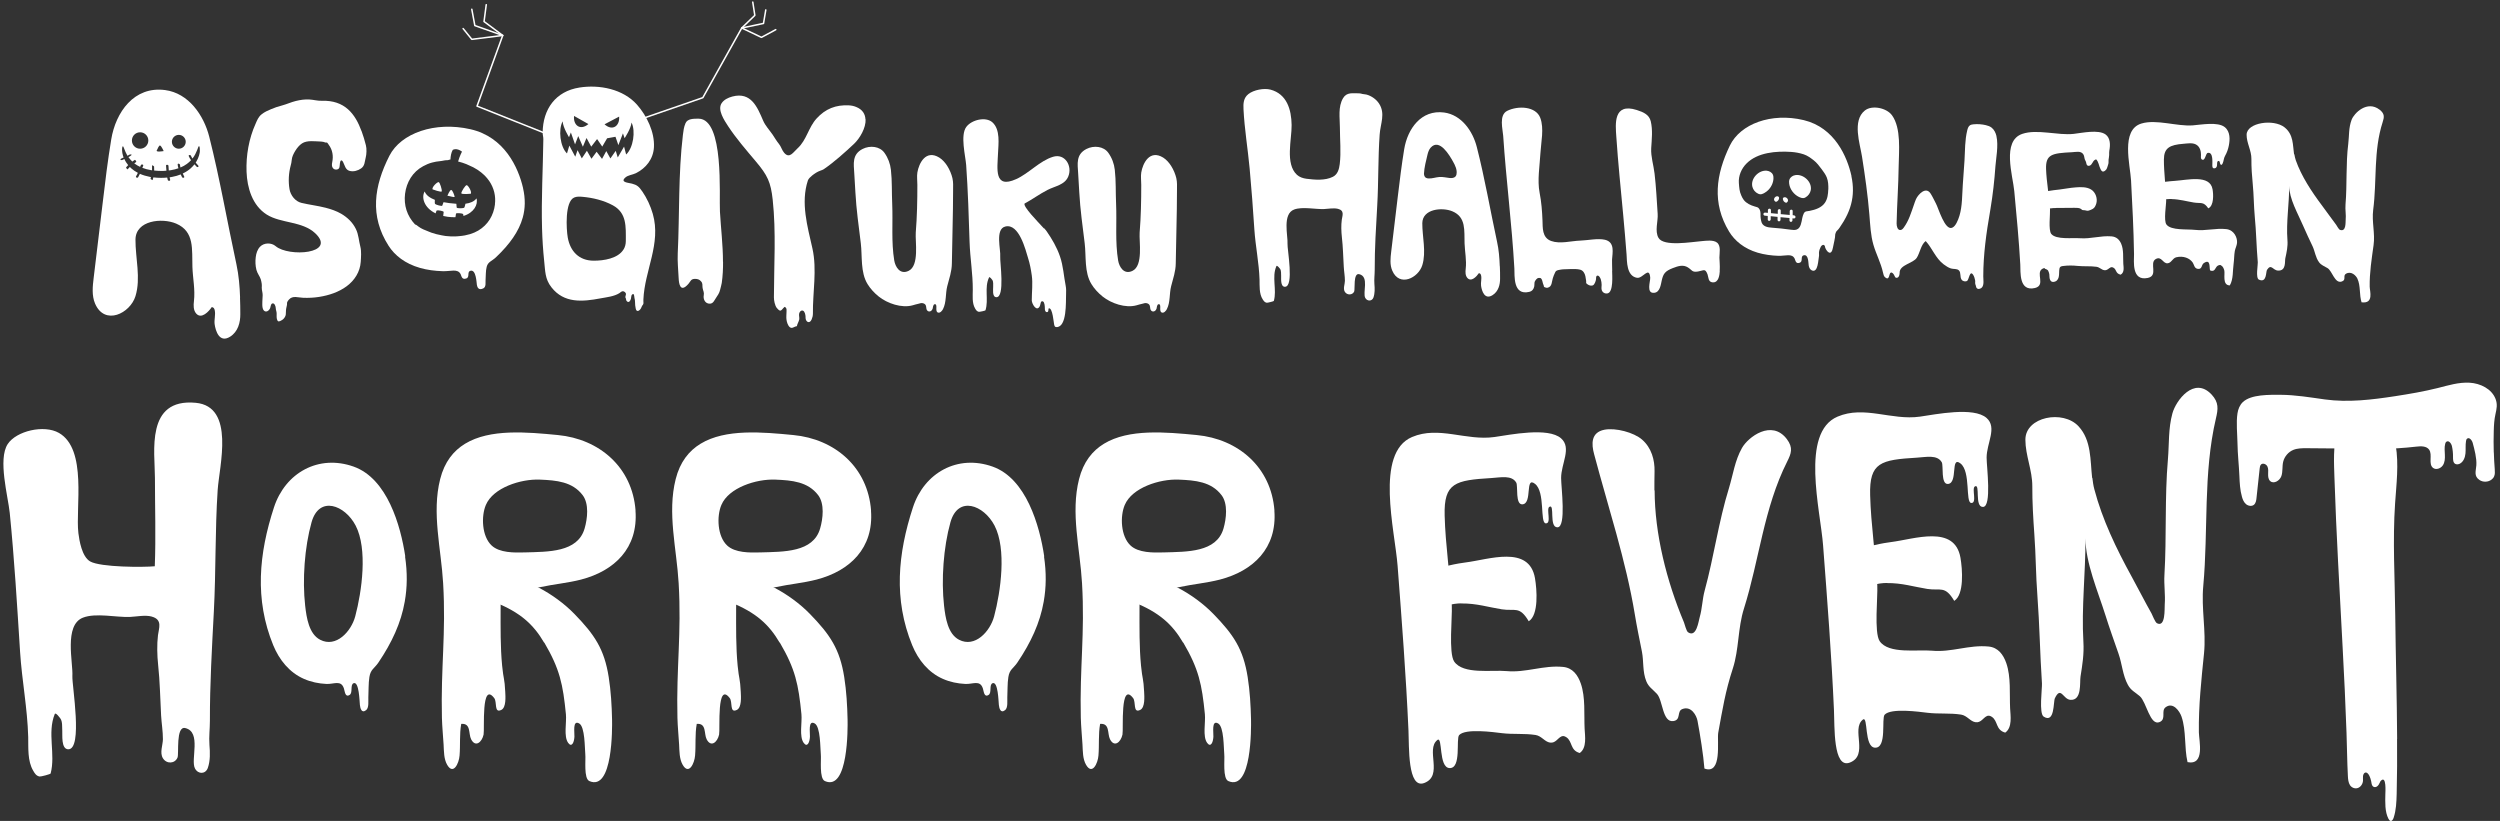
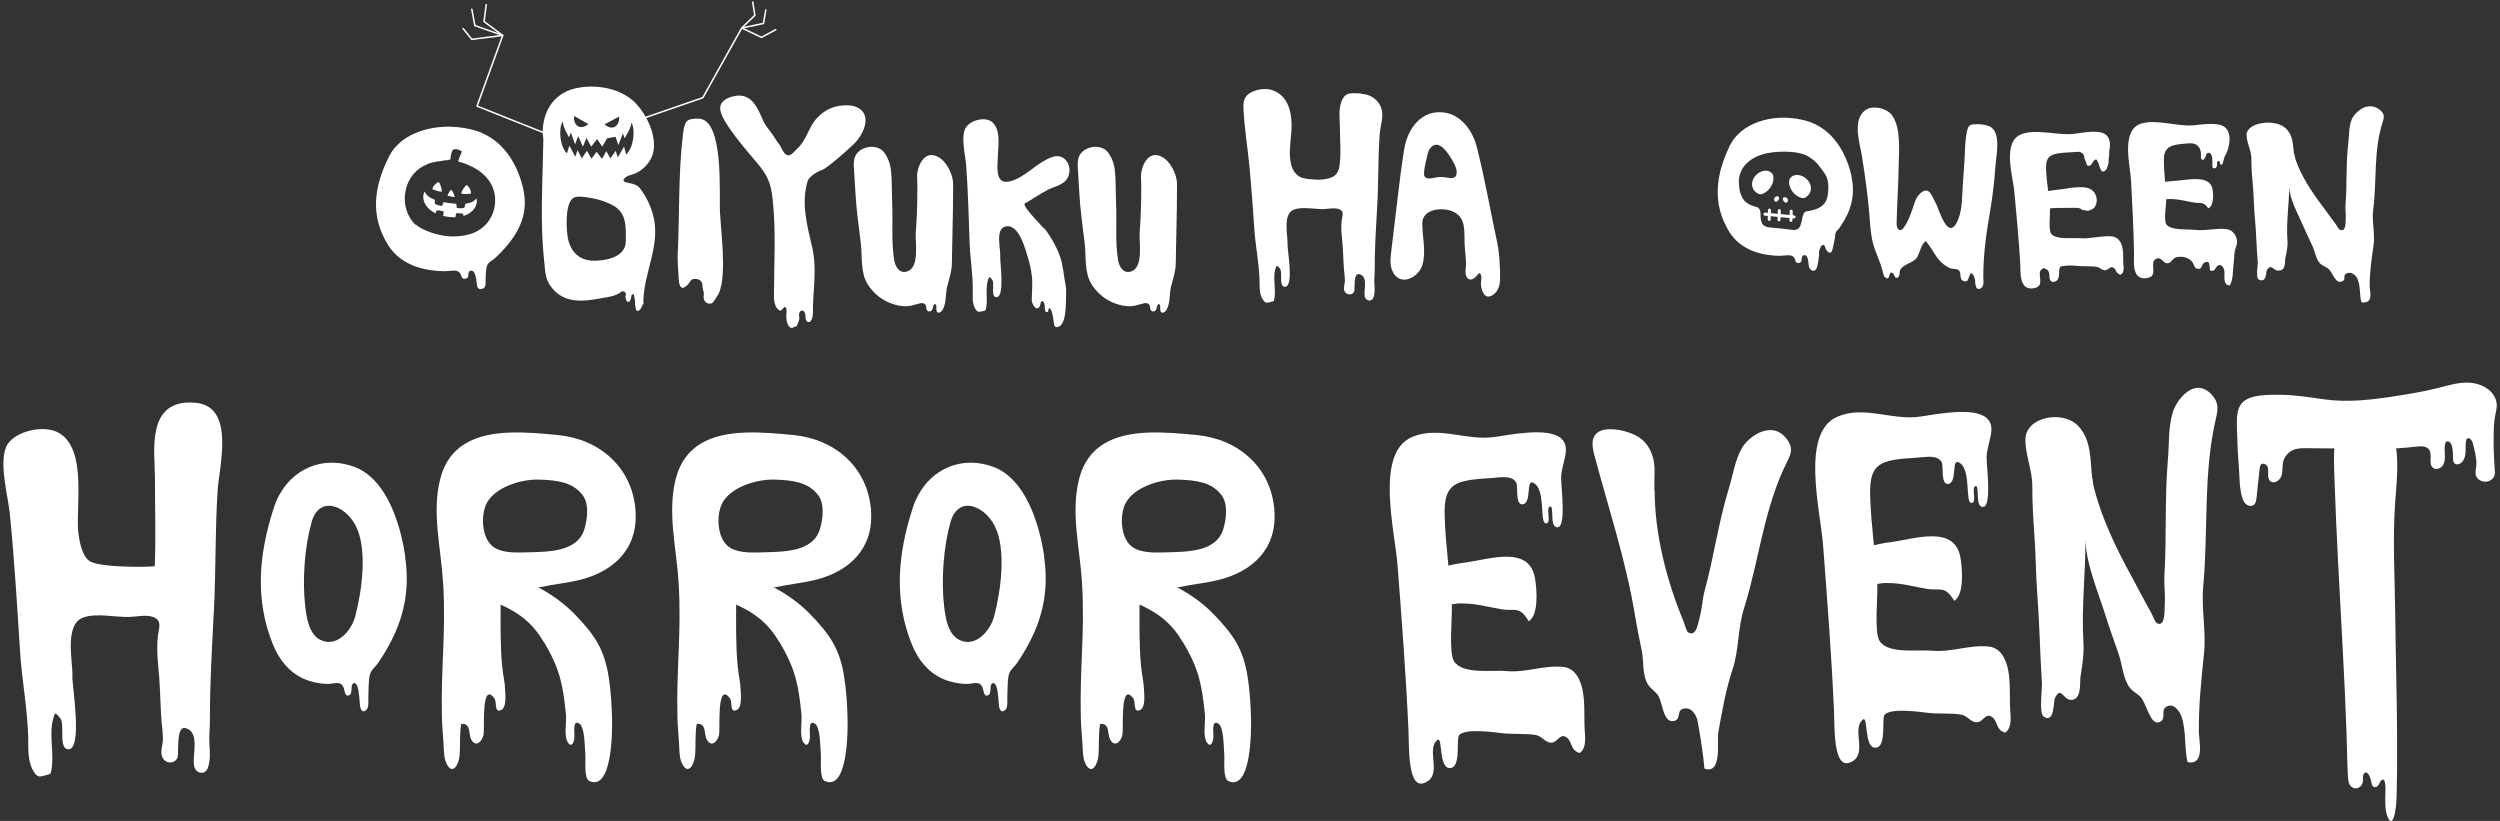
<svg xmlns="http://www.w3.org/2000/svg" width="740" height="243" viewBox="0 0 740 243" fill="none">
  <rect x="0" y="0" width="740" height="243" fill="#333333" stroke="none" />
  <g clip-path="url(#clip0_7_2)">
    <path d="M44.895 182.498C43.004 181.98 40.416 182.52 38.504 182.61C34.431 182.79 28.378 181.327 24.53 182.835C18.881 185.065 21.672 196.143 21.424 200.128C21.267 202.74 24.62 221.902 20.187 221.789C18.026 221.744 18.521 217.399 18.431 216.318C18.341 215.259 18.544 213.706 17.914 212.738C17.914 212.738 16.474 210.666 16.204 211.364C13.931 216.971 16.496 223.208 14.989 228.95C14.921 229.175 12.063 229.918 11.703 229.85C10.691 229.648 10.263 228.882 9.835 228.139C8.103 225.257 8.418 221.294 8.35 218.164C8.125 209.675 6.483 201.389 5.943 192.945C5.065 179.188 4.255 165.498 2.882 151.807C2.387 146.921 -0.673 135.978 2.275 131.452C4.817 127.557 13.031 125.621 17.441 128.142C25.902 132.984 22.302 150.299 23.202 157.797C23.472 159.981 24.237 164.755 26.667 166.173C29.728 167.952 42.622 167.929 45.817 167.614C46.155 158.945 45.862 150.186 45.862 141.495C45.862 133.772 43.004 117.852 57.901 119.226C69.715 120.307 64.877 138.005 64.427 145.097C63.639 157.054 63.932 169.01 63.301 180.967C62.739 191.73 62.109 202.538 62.131 213.323C62.131 215.822 61.816 217.984 61.996 220.506C62.176 222.69 62.266 225.144 61.524 227.283C60.871 229.175 58.688 229.265 57.721 227.486C56.326 224.897 59.746 216.678 54.841 215.507C51.983 214.832 53.018 223.163 52.545 224.244C51.78 226.067 49.327 226.225 48.225 224.446C47.212 222.803 48.202 220.551 48.225 218.817C48.225 216.475 47.82 214.089 47.685 211.747C47.415 206.748 47.347 201.772 46.807 196.796C46.515 194.026 46.425 190.761 46.762 188.014C46.987 186.033 48.225 183.421 44.94 182.52L44.895 182.498Z" fill="white" />
    <path d="M709.552 218.727C709.485 206.523 709.125 194.319 708.99 182.07C708.877 171.104 708.202 159.959 708.945 149.038C709.327 143.319 710.092 137.464 709.125 131.768C708.405 127.602 705.614 125.913 702.014 124.405C689.773 119.293 690.74 133.344 690.988 141.202C691.528 158.022 692.54 174.82 693.418 191.617C693.868 200.016 694.273 208.414 694.566 216.836C694.723 221.136 694.746 225.392 694.971 229.67C695.016 230.638 695.106 231.652 695.601 232.417C696.118 233.183 697.086 233.543 697.918 233.25C698.751 232.958 699.381 232.079 699.449 231.089C699.471 230.638 699.404 230.188 699.449 229.76C699.494 229.332 699.696 228.837 700.056 228.702C700.596 228.499 701.091 229.107 701.361 229.693C701.586 230.166 701.744 230.683 701.856 231.201C701.969 231.764 701.991 232.417 702.396 232.777C702.734 233.07 703.252 233.048 703.612 232.777C703.972 232.507 704.242 232.102 704.422 231.652C704.489 231.472 704.579 231.291 704.692 231.156C706.469 229.265 706.064 234.669 706.064 235.074C706.019 237.438 705.884 240.253 706.987 242.37C707.144 242.662 707.347 242.955 707.64 243C708.067 243.045 708.36 242.505 708.517 242.054C709.26 239.825 709.35 237.393 709.417 235.007C709.552 229.58 709.575 224.176 709.53 218.75L709.552 218.727Z" fill="white" />
    <path d="M738.153 133.907C738.086 131.79 738.086 129.674 738.153 127.557C738.198 125.868 738.288 124.247 738.648 122.626C739.008 121.005 739.301 119.721 738.693 118.1C737.545 115.105 734.193 113.462 730.997 113.281C727.802 113.101 724.674 114.069 721.569 114.858C717.428 115.893 713.198 116.614 708.967 117.267C702.081 118.325 695.061 119.181 688.175 118.235C683.809 117.627 679.444 116.884 675.033 116.862C671.883 116.862 666.302 116.681 663.85 119.046C662.972 119.901 662.477 121.117 662.297 122.333C661.869 125.103 662.252 128.435 662.297 131.25C662.342 134.47 662.725 137.667 662.86 140.887C662.95 142.981 663.04 145.075 663.625 147.079C663.85 147.89 664.187 148.7 664.84 149.241C665.492 149.781 666.505 149.939 667.157 149.421C667.72 148.948 667.855 148.137 667.923 147.417C668.238 144.49 668.553 141.562 668.868 138.635C668.913 138.23 668.98 137.78 669.273 137.487C669.813 136.969 670.803 137.374 671.14 138.05C671.478 138.725 671.388 139.536 671.366 140.279C671.343 141.022 671.41 141.878 671.973 142.395C673.031 143.364 674.808 142.283 675.281 140.932C675.753 139.581 675.483 138.072 675.821 136.676C676.204 135.123 677.351 133.772 678.836 133.164C680.074 132.668 681.447 132.668 682.774 132.668C689.908 132.736 697.018 132.781 704.152 132.848C707.955 132.871 711.51 132.623 715.313 132.195C716.641 132.038 718.216 132.015 719.003 133.074C720.128 134.627 718.666 137.374 720.219 138.523C721.096 139.153 722.424 138.68 723.054 137.78C723.684 136.879 723.729 135.731 723.684 134.627C723.639 133.524 723.504 132.421 723.774 131.385C723.841 131.137 723.931 130.889 724.134 130.754C724.809 130.236 725.597 131.25 725.777 132.083C726.002 133.119 726.114 134.199 726.092 135.28C726.092 136.023 726.092 136.924 726.744 137.307C727.149 137.532 727.667 137.464 728.094 137.262C729.175 136.699 729.67 135.415 729.782 134.199C729.895 132.983 729.737 131.745 729.94 130.552C729.985 130.281 730.052 130.011 730.255 129.854C730.885 129.313 731.695 130.281 731.92 131.092C732.46 133.096 733.135 135.618 733 137.712C732.887 139.378 732.167 140.932 733.968 142.103C735.003 142.778 736.465 142.733 737.455 141.99C737.793 141.742 738.086 141.427 738.243 141.044C738.558 140.391 738.491 139.626 738.446 138.905C738.311 137.239 738.221 135.573 738.175 133.907H738.153Z" fill="white" />
    <path d="M462.182 217.984C462.587 217.804 463.037 217.826 463.622 218.209C465.512 219.447 464.702 222.104 467.605 222.892C469.765 221.361 469.157 217.871 469.045 215.687C468.842 211.386 469.337 206.433 467.92 202.335C467.042 199.813 465.512 197.674 462.654 197.404C456.894 196.841 451.651 199.182 445.935 198.642C441.592 198.237 433.086 199.723 430.431 195.805C428.743 193.283 429.913 182.565 429.733 179.345C429.26 170.496 427.843 161.377 427.618 152.64C427.348 142.868 430.768 142.148 441.524 141.495C444.18 141.337 447.488 140.549 448.815 142.868C449.378 143.859 448.455 149.466 450.66 149.285C453.698 149.015 451.29 140.797 454.373 143.228C457.456 145.66 455.746 154.802 457.546 154.915C459.346 155.027 457.614 150.636 458.604 150.028C460.336 148.97 458.401 156.175 461.034 156.085C463.667 155.995 462.092 144.242 462.092 141.495C462.092 137.194 465.287 132.601 462.092 129.763C458.266 126.363 446.97 128.705 442.357 129.358C433.941 130.551 425.885 125.981 417.964 129.358C406.893 134.064 412.901 157.031 413.689 167.479C414.926 183.713 416.186 199.948 416.907 216.205C417.132 220.956 416.592 233.655 421.587 231.764C427.303 229.58 421.902 221.834 425.458 219.042C427.1 217.759 425.75 227.193 429.058 227.351C432.658 227.508 430.903 218.659 431.916 217.578C433.806 215.552 442.132 216.723 444.585 217.016C447.893 217.421 451.223 217.038 454.531 217.556C456.331 217.849 457.231 219.582 458.806 219.808C460.427 220.055 461.124 218.434 462.159 218.006L462.182 217.984Z" fill="white" />
    <path d="M432.568 178.602C432.276 178.602 431.961 178.602 431.646 178.625C428.788 178.76 424.152 180.786 421.767 178.805C411.438 170.159 429.958 166.961 433.783 166.488C440.692 165.633 452.618 161.242 454.351 171.127C454.936 174.527 455.498 182.047 452.506 183.894C449.76 179.255 448.455 180.967 444.54 180.359C440.444 179.706 437.069 178.58 432.568 178.625V178.602Z" fill="white" />
    <path d="M588.128 211.95C588.533 211.769 588.984 211.792 589.569 212.175C591.459 213.413 590.649 216.07 593.552 216.858C595.712 215.327 595.104 211.837 594.992 209.653C594.789 205.352 595.284 200.399 593.867 196.3C592.989 193.779 591.459 191.64 588.601 191.369C582.84 190.806 577.597 193.148 571.882 192.608C567.539 192.202 559.033 193.689 556.377 189.771C554.69 187.249 555.86 176.531 555.68 173.311C555.207 164.462 553.79 155.343 553.565 146.606C553.294 136.834 556.715 136.113 567.471 135.46C570.126 135.303 573.434 134.515 574.762 136.834C575.324 137.825 574.402 143.431 576.607 143.251C579.645 142.981 577.237 134.762 580.32 137.194C583.403 139.626 581.693 148.768 583.493 148.88C585.293 148.993 583.56 144.602 584.55 143.994C586.283 142.936 584.348 150.141 586.981 150.051C589.614 149.961 588.038 138.207 588.038 135.46C588.038 131.16 591.234 126.566 588.038 123.729C584.213 120.329 572.917 122.671 568.304 123.324C559.888 124.517 551.832 119.946 543.911 123.324C532.84 128.03 538.848 150.997 539.635 161.445C540.873 177.679 542.133 193.914 542.853 210.171C543.078 214.922 542.538 227.621 547.534 225.73C553.249 223.546 547.849 215.8 551.404 213.008C553.047 211.724 551.697 221.159 555.005 221.317C558.605 221.474 556.85 212.625 557.862 211.544C559.753 209.518 568.079 210.689 570.531 210.981C573.839 211.387 577.17 211.004 580.478 211.522C582.278 211.814 583.178 213.548 584.753 213.773C586.373 214.021 587.071 212.4 588.106 211.972L588.128 211.95Z" fill="white" />
    <path d="M558.515 172.568C558.223 172.568 557.908 172.568 557.592 172.59C554.735 172.725 550.099 174.752 547.714 172.77C537.385 164.124 555.905 160.927 559.73 160.454C566.638 159.598 578.565 155.207 580.298 165.092C580.883 168.492 581.445 176.013 578.452 177.859C575.707 173.221 574.402 174.932 570.486 174.324C566.391 173.671 563.016 172.545 558.515 172.59V172.568Z" fill="white" />
    <path d="M619.272 141.472C618.687 136.203 619.092 130.372 615.267 126.206C610.676 121.207 599.515 123.346 599.515 130.146C599.515 134.785 601.585 139.221 601.563 143.904C601.54 148.633 601.833 153.474 602.17 158.225C602.62 164.259 602.598 170.316 603.07 176.328C603.723 184.997 603.835 193.598 604.42 202.312C604.51 203.731 603.475 211.229 604.938 212.13C608.246 214.224 607.751 207.716 608.246 206.681C610.023 202.965 610.654 206.973 612.814 207.153C616.302 207.424 615.559 202.065 615.829 200.286C616.392 196.728 616.909 193.621 616.684 189.951C616.077 179.773 617.359 169.506 617.292 159.328C617.337 166.646 620.96 174.977 623.187 182.047C624.403 185.92 625.775 189.725 627.103 193.553C628.138 196.503 628.318 199.926 629.871 202.74C630.793 204.406 631.941 204.834 633.381 206.073C635.361 207.784 636.396 214.967 639.254 213.728C641.325 212.828 639.569 210.418 641.032 209.338C643.237 207.694 645.172 210.508 645.735 212.13C647.175 216.34 646.5 221.294 647.513 225.595C652.733 226.608 650.911 219.335 650.866 216.768C650.753 208.955 651.608 201.141 652.396 193.351C653.048 186.731 651.541 180.201 652.171 173.401C653.678 156.986 652.103 140.166 655.906 123.887C656.559 121.117 656.851 119.136 654.601 116.749C649.47 111.322 644.092 118.505 643.035 122.356C641.797 126.836 642.09 131.407 641.707 135.933C640.717 147.282 641.347 158.81 640.672 170.181C640.492 173.108 640.987 176.013 640.762 178.94C640.672 180.201 641.032 185.785 638.467 184.479C637.904 184.186 637.162 182.16 636.846 181.574C634.844 178.039 632.999 174.369 630.996 170.721C626.428 162.413 622.287 153.811 619.925 144.827C619.632 143.746 619.475 142.598 619.34 141.45L619.272 141.472Z" fill="white" />
    <path d="M489.702 145.165C489.702 143.296 489.702 141.405 489.747 139.513C489.815 136.181 488.87 132.578 486.057 130.124C483.604 127.985 478.226 126.566 474.918 127.197C470.868 127.985 471.048 131.452 471.858 134.424C476.021 150.119 481.286 165.948 483.897 181.8C484.504 185.492 485.269 189.185 486.012 192.9C486.574 195.76 486.147 198.845 487.317 201.682C487.992 203.348 489.14 203.979 490.445 205.375C492.245 207.311 492.043 213.931 495.328 213.436C497.691 213.075 496.251 210.531 497.983 209.878C500.616 208.865 502.169 211.792 502.461 213.345C503.226 217.398 504.194 223.433 504.509 227.486C509.865 229.467 508.177 219.177 508.604 216.858C509.887 209.855 510.675 204.744 512.902 197.922C514.793 192.135 514.343 185.988 516.233 180.066C520.756 165.7 522.083 150.366 529.014 136.609C530.184 134.267 530.859 132.556 528.902 129.966C524.424 124.067 517.448 129.358 515.625 132.601C513.51 136.338 512.992 140.481 511.777 144.467C508.694 154.397 507.322 164.822 504.576 174.842C503.879 177.409 503.856 180.133 503.114 182.678C502.776 183.781 502.191 188.847 499.671 187.159C499.131 186.798 498.703 184.817 498.456 184.231C493.303 171.982 489.792 157.999 489.77 145.165H489.702Z" fill="white" />
    <path d="M119.963 164.732C118.59 155.5 114.607 141.652 104.684 138.117C94.31 134.425 84.454 139.919 81.101 150.164C76.623 163.876 75.318 177.409 80.876 190.986C82.654 195.31 85.647 199.07 89.99 200.961C92.082 201.884 94.332 202.335 96.605 202.447C98.856 202.56 100.948 201.164 101.803 203.798C102.073 204.609 102.141 206.523 103.469 205.712C104.526 205.082 103.559 202.65 104.684 202.222C106.304 201.637 106.416 207.649 106.529 208.662C106.641 209.653 107.024 211.274 108.374 210.193C109.274 209.495 108.982 207.424 109.027 206.433C109.139 204.429 109.027 202.38 109.342 200.398C109.702 198.102 110.827 197.877 112.02 196.098C116.002 190.198 118.703 184.389 119.805 178.084C120.548 173.896 120.616 169.506 119.895 164.709L119.963 164.732ZM105.156 182.408C103.964 186.933 99.463 191.82 94.76 189.365C91.452 187.654 90.732 182.858 90.327 179.278C89.472 171.645 90.147 161.985 92.217 154.599C94.468 146.584 102.096 149.488 105.269 155.568C108.869 162.503 107.114 175.045 105.156 182.408Z" fill="white" />
    <path d="M161.098 190.176C165.733 198.079 166.633 202.583 167.511 211.409C167.758 213.818 166.791 217.984 168.186 219.898C169.221 221.316 169.941 219.808 170.031 218.074C170.099 216.813 169.424 213.03 171.426 214.134C173.182 215.079 173.069 221.474 173.249 223.253C173.429 224.897 172.731 230.458 174.464 231.201C181.44 234.263 181.215 215.327 181.17 213.008C181.08 208.797 180.832 204.586 180.18 200.421C178.875 192.135 175.994 187.857 170.031 181.732C167.106 178.715 163.28 175.923 159.545 173.986C154.864 171.577 149.059 169.055 143.816 168.2C141.363 167.794 136.142 166.601 134.5 169.325C133.262 171.397 134.005 175.698 136.547 176.238C139.428 176.868 143.861 177.184 146.629 178.31C153.964 181.282 157.88 184.772 161.075 190.243L161.098 190.176Z" fill="white" />
    <path d="M188.123 151.109C187.156 138.252 177.367 129.944 165.126 128.773C156.035 127.895 145.031 126.859 137.672 131.34C134.23 133.434 131.574 136.721 130.292 141.81C127.749 151.875 130.584 162.435 131.169 172.635C132.047 187.541 130.449 197.539 130.809 212.445C130.877 215.102 131.147 217.736 131.304 220.393C131.417 222.375 131.349 224.626 132.362 226.383C134.185 229.535 135.85 225.955 136.03 223.658C136.3 220.483 135.962 217.376 136.525 214.269C139.473 214.021 138.618 217.173 139.45 218.817C140.71 221.294 142.623 219.763 143.141 217.444C143.478 215.845 142.376 201.547 146.291 206.636C147.191 207.806 146.178 211.229 148.406 210.126C149.869 209.405 149.621 206.163 149.554 204.812C149.351 200.624 149.036 201.209 148.631 197.044C148.091 191.437 148.181 185.673 148.181 180.066C148.181 177.454 148.024 176.306 150.476 175.247C151.917 174.639 153.267 174.369 154.819 174.324C156.687 174.279 158.037 174.189 160.063 173.761C164.023 172.906 168.051 172.568 171.989 171.555C181.867 168.988 188.956 162.233 188.101 151.109H188.123ZM173.046 156.423C170.999 163.539 162.268 163.314 155.292 163.516C152.164 163.606 147.889 163.651 145.548 161.49C142.601 158.765 142.398 152.798 143.816 149.466C145.976 144.354 154.144 141.72 159.815 141.968C164.698 142.17 169.424 142.576 172.461 146.561C174.419 149.128 173.879 153.541 173.046 156.423Z" fill="white" />
    <path d="M309.097 164.732C307.724 155.5 303.741 141.652 293.818 138.117C283.444 134.425 273.588 139.919 270.235 150.164C265.757 163.876 264.452 177.409 270.01 190.986C271.788 195.31 274.781 199.07 279.124 200.961C281.216 201.884 283.467 202.335 285.739 202.447C287.99 202.56 290.082 201.164 290.937 203.798C291.207 204.609 291.275 206.523 292.603 205.712C293.66 205.082 292.693 202.65 293.818 202.222C295.438 201.637 295.55 207.649 295.663 208.662C295.775 209.653 296.158 211.274 297.508 210.193C298.408 209.495 298.116 207.424 298.161 206.433C298.273 204.429 298.161 202.38 298.476 200.398C298.836 198.102 299.961 197.877 301.153 196.098C305.136 190.198 307.837 184.389 308.939 178.084C309.682 173.896 309.749 169.506 309.029 164.709L309.097 164.732ZM294.268 182.408C293.075 186.933 288.575 191.82 283.872 189.365C280.564 187.654 279.844 182.858 279.439 179.278C278.583 171.645 279.259 161.985 281.329 154.599C283.579 146.584 291.207 149.488 294.38 155.568C297.981 162.503 296.225 175.045 294.268 182.408Z" fill="white" />
    <path d="M350.232 190.176C354.867 198.079 355.767 202.583 356.645 211.409C356.892 213.818 355.925 217.984 357.32 219.898C358.355 221.316 359.075 219.808 359.165 218.074C359.233 216.813 358.557 213.03 360.56 214.134C362.315 215.079 362.203 221.474 362.383 223.253C362.563 224.897 361.865 230.458 363.598 231.201C370.574 234.263 370.349 215.327 370.304 213.008C370.214 208.797 369.966 204.586 369.314 200.421C368.009 192.135 365.128 187.857 359.165 181.732C356.24 178.715 352.414 175.923 348.679 173.986C343.998 171.577 338.193 169.055 332.95 168.2C330.497 167.794 325.276 166.601 323.633 169.325C322.396 171.397 323.138 175.698 325.681 176.238C328.562 176.868 332.995 177.184 335.762 178.31C343.098 181.282 347.014 184.772 350.209 190.243L350.232 190.176Z" fill="white" />
    <path d="M377.235 151.109C376.267 138.252 366.478 129.944 354.237 128.773C345.146 127.895 334.142 126.859 326.784 131.34C323.341 133.434 320.686 136.721 319.403 141.81C316.86 151.875 319.696 162.435 320.281 172.635C321.158 187.541 319.561 197.539 319.921 212.445C319.988 215.102 320.258 217.736 320.416 220.393C320.528 222.375 320.461 224.626 321.473 226.383C323.296 229.535 324.961 225.955 325.141 223.658C325.411 220.483 325.074 217.376 325.636 214.269C328.584 214.021 327.729 217.173 328.562 218.817C329.822 221.294 331.734 219.763 332.252 217.444C332.589 215.845 331.487 201.547 335.402 206.636C336.302 207.806 335.29 211.229 337.518 210.126C338.98 209.405 338.733 206.163 338.665 204.812C338.463 200.624 338.148 201.209 337.743 197.044C337.203 191.437 337.293 185.673 337.293 180.066C337.293 177.454 337.135 176.306 339.588 175.247C341.028 174.639 342.378 174.369 343.931 174.324C345.798 174.279 347.149 174.189 349.174 173.761C353.134 172.906 357.162 172.568 361.1 171.555C370.979 168.988 378.067 162.233 377.212 151.109H377.235ZM362.158 156.423C360.11 163.539 351.379 163.314 344.403 163.516C341.275 163.606 337 163.651 334.66 161.49C331.712 158.765 331.509 152.798 332.927 149.466C335.087 144.354 343.256 141.72 348.926 141.968C353.809 142.17 358.535 142.576 361.573 146.561C363.53 149.128 362.99 153.541 362.158 156.423Z" fill="white" />
    <path d="M230.81 190.176C235.446 198.079 236.346 202.583 237.224 211.409C237.471 213.818 236.504 217.984 237.899 219.898C238.934 221.316 239.654 219.808 239.744 218.074C239.811 216.813 239.136 213.03 241.139 214.134C242.894 215.079 242.782 221.474 242.962 223.253C243.142 224.897 242.444 230.458 244.177 231.201C251.153 234.263 250.928 215.327 250.883 213.008C250.793 208.797 250.545 204.586 249.893 200.421C248.587 192.135 245.707 187.857 239.744 181.732C236.819 178.715 232.993 175.923 229.258 173.986C224.577 171.577 218.772 169.055 213.529 168.2C211.076 167.794 205.855 166.601 204.212 169.325C202.975 171.397 203.717 175.698 206.26 176.238C209.141 176.868 213.574 177.184 216.341 178.31C223.677 181.282 227.593 184.772 230.788 190.243L230.81 190.176Z" fill="white" />
    <path d="M257.836 151.109C256.868 138.252 247.08 129.944 234.839 128.773C225.747 127.895 214.744 126.859 207.385 131.34C203.943 133.434 201.287 136.721 200.005 141.81C197.462 151.875 200.297 162.435 200.882 172.635C201.76 187.541 200.162 197.539 200.522 212.445C200.59 215.102 200.86 217.736 201.017 220.393C201.13 222.375 201.062 224.626 202.075 226.383C203.897 229.535 205.563 225.955 205.743 223.658C206.013 220.483 205.675 217.376 206.238 214.269C209.186 214.021 208.33 217.173 209.163 218.817C210.423 221.294 212.336 219.763 212.854 217.444C213.191 215.845 212.088 201.547 216.004 206.636C216.904 207.806 215.891 211.229 218.119 210.126C219.582 209.405 219.334 206.163 219.267 204.812C219.064 200.624 218.749 201.209 218.344 197.044C217.804 191.437 217.894 185.673 217.894 180.066C217.894 177.454 217.737 176.306 220.189 175.247C221.629 174.639 222.98 174.369 224.532 174.324C226.4 174.279 227.75 174.189 229.775 173.761C233.736 172.906 237.764 172.568 241.702 171.555C251.58 168.988 258.669 162.233 257.814 151.109H257.836ZM242.759 156.423C240.712 163.539 231.981 163.314 225.005 163.516C221.877 163.606 217.602 163.651 215.261 161.49C212.313 158.765 212.111 152.798 213.529 149.466C215.689 144.354 223.857 141.72 229.528 141.968C234.411 142.17 239.136 142.576 242.174 146.561C244.132 149.128 243.592 153.541 242.759 156.423Z" fill="white" />
    <path d="M309.029 67.527C309.412 67.933 309.682 68.27 309.817 68.473C311.37 70.702 312.855 73.247 313.755 75.904C314.745 78.808 314.858 81.645 315.443 84.595C315.623 85.451 315.578 86.351 315.555 87.23C315.465 89.256 315.87 96.889 312.697 96.822C312.18 96.822 312.135 96.439 312.022 96.034C311.887 95.471 311.572 91.192 310.515 91.26C310.132 91.26 310.605 92.476 309.817 92.386C309.367 92.341 309.254 91.688 309.277 91.282C309.277 90.832 309.232 89.414 308.692 89.211C307.949 88.918 308.039 90.112 307.792 90.607C306.847 92.498 305.406 89.886 305.406 88.918C305.406 86.509 305.744 83.874 305.406 81.51C305.159 79.776 304.844 78.043 304.304 76.376C303.629 74.192 301.671 65.996 297.553 67.055C294.493 67.82 296.27 73.967 296.068 75.971C295.933 77.412 297.553 88.108 294.898 87.972C293.615 87.905 293.998 85.518 293.975 84.91C293.953 84.325 294.088 83.469 293.75 82.906C293.75 82.906 292.94 81.735 292.76 82.118C291.297 85.18 292.693 88.693 291.702 91.845C291.657 91.981 289.947 92.341 289.722 92.296C289.115 92.161 288.89 91.733 288.642 91.328C287.674 89.706 287.944 87.5 287.944 85.766C287.967 81.06 287.157 76.421 286.999 71.738C286.752 64.105 286.527 56.472 285.987 48.861C285.784 46.136 284.187 40.012 286.032 37.558C287.607 35.441 291.792 34.45 293.75 36.207C296.158 38.368 295.528 42.624 295.415 45.371C295.235 49.942 294.155 55.999 300.771 53.027C304.574 51.315 307.724 47.623 311.707 46.407C315.24 45.326 317.49 49.154 316.208 52.239C315.173 54.76 312.292 55.076 310.064 56.224C307.724 57.417 305.586 59.016 303.269 60.255C303.269 60.255 303.269 60.255 303.269 60.232C302.796 61.178 307.094 65.523 309.007 67.618L309.029 67.527Z" fill="white" />
-     <path d="M107.046 38.864C107.542 40.192 107.947 41.588 108.307 43.007C108.577 44.02 108.509 45.686 108.239 46.699C107.924 47.848 108.014 49.064 106.889 49.852C105.921 50.527 104.661 50.888 103.514 50.595C102.208 50.257 102.073 48.951 101.533 47.915C101.286 47.443 100.881 47.217 100.701 47.915C100.543 48.456 100.611 49.041 100.453 49.582C100.273 50.257 99.261 50.347 98.788 49.987C98.158 49.492 98.18 48.703 98.338 48.028C98.721 46.204 98.451 44.38 97.303 42.849C97.19 42.691 96.965 42.309 96.83 42.219C96.673 42.129 96.493 42.241 96.358 42.196C95.908 42.016 95.525 41.926 95.053 41.903C93.32 41.858 90.89 41.453 89.404 42.444C88.594 42.962 87.897 43.84 87.402 44.65C86.907 45.461 86.412 46.407 86.344 47.398C86.299 47.96 86.209 48.411 86.052 48.974C85.444 51.225 85.309 53.68 85.692 55.976C85.984 57.8 87.402 59.624 89.225 60.052C91.587 60.615 93.995 60.885 96.38 61.493C98.001 61.921 99.576 62.439 101.038 63.294C102.884 64.398 104.391 65.839 105.336 67.775C106.169 69.441 106.214 71.378 106.686 73.112C107.001 74.35 106.866 76.219 106.776 77.525C106.574 80.475 104.954 82.996 102.613 84.73C100.273 86.464 97.348 87.432 94.468 87.882C92.937 88.13 91.362 88.198 89.809 88.153C88.257 88.108 86.637 87.387 85.511 88.693C85.354 88.896 85.151 89.121 85.039 89.368C84.882 89.729 85.016 89.999 84.927 90.337C84.769 91.035 84.634 91.508 84.634 92.251C84.634 92.881 84.634 93.354 84.296 93.894C83.914 94.502 83.576 94.705 82.991 94.998C82.406 95.29 82.136 95.133 81.956 94.39C81.844 93.894 81.889 93.332 81.889 92.814C81.889 92.161 81.641 91.823 81.619 91.17C81.619 90.765 81.281 89.549 80.561 89.841C80.111 90.022 80.111 90.922 79.931 91.282C79.323 92.498 78.086 92.566 77.748 91.192C77.501 90.067 77.748 88.513 77.748 87.342C77.748 86.576 77.478 85.924 77.478 85.158C77.478 84.798 77.546 84.415 77.478 84.055C77.433 83.649 77.298 83.019 77.186 82.659C76.848 81.69 76.173 80.925 75.903 79.889C75.588 78.651 75.543 77.367 75.7 76.106C75.835 74.98 76.195 73.855 76.961 73.044C78.131 71.805 80.314 71.76 81.596 72.864C85.421 76.129 99.778 75.183 93.32 69.058C89.495 65.433 83.149 66.154 78.963 63.519C74.688 60.817 73.158 55.616 72.978 50.82C72.798 46.024 73.675 41.025 75.633 36.679C76.106 35.599 76.466 34.608 77.433 33.842C78.333 33.122 79.188 32.762 80.246 32.311C81.304 31.861 82.294 31.523 83.441 31.23C84.882 30.848 86.209 30.217 87.604 29.88C88.932 29.564 90.237 29.362 91.61 29.452C92.847 29.519 93.995 29.88 95.233 29.834C102.051 29.609 105.134 33.685 107.024 38.841L107.046 38.864Z" fill="white" />
    <path d="M214.001 77.502C214.001 72.526 213.371 67.415 213.101 62.619C212.831 57.845 214.406 35.239 206.8 35.126C205.315 35.126 203.492 35.103 202.907 36.477C202.412 37.648 202.3 38.661 202.142 39.9C200.747 51.586 201.175 63.317 200.612 75.003C200.5 77.435 200.77 79.934 200.882 82.366C200.95 83.852 201.31 86.869 203.785 84.01C204.46 83.222 204.483 82.569 205.698 82.546C206.463 82.546 207.003 82.704 207.498 83.267C208.105 83.942 207.835 84.46 207.97 85.248C208.128 86.171 208.488 86.509 208.308 87.432C208.105 88.423 208.645 89.954 210.153 89.887C211.098 89.841 211.413 88.963 211.841 88.333C212.426 87.455 212.943 86.757 213.169 85.721C213.304 85.068 213.551 84.392 213.641 83.74C213.934 81.691 214.046 79.574 214.024 77.435L214.001 77.502Z" fill="white" />
    <path d="M256.171 35.328C256.103 33.797 255.338 32.424 253.426 31.658C252.705 31.366 252.053 31.23 251.288 31.186C247.417 30.983 244.335 32.199 241.724 35.058C239.294 37.715 238.754 41.453 236.121 43.862C234.771 45.101 233.713 47.037 232.138 45.258C231.463 44.493 231.238 43.434 230.585 42.624C229.82 41.678 229.37 40.868 228.695 39.854C227.75 38.481 226.535 37.22 225.882 35.689C224.195 31.771 222.35 27.087 216.769 28.573C215.509 28.911 214.271 29.519 213.596 30.555C212.291 32.514 214.406 35.644 215.509 37.333C217.939 41.025 220.864 44.38 223.722 47.78C227.188 51.878 228.155 53.927 228.718 59.106C229.753 68.721 229.1 78.403 229.078 88.04C229.078 88.941 229.348 90.337 229.888 91.102C230.045 91.328 230.585 91.89 230.856 91.936C231.328 92.003 231.576 91.463 231.868 91.192C232.251 90.877 232.183 90.652 232.588 91.057C232.903 91.373 232.813 91.868 232.813 92.251C232.813 93.039 232.678 93.939 232.813 94.705C232.903 95.358 233.218 96.371 233.758 96.822C234.478 97.43 235.018 96.641 235.874 96.551C235.986 95.853 236.436 95.245 236.571 94.57C236.684 94.007 236.414 93.376 236.549 92.814C236.661 92.341 237.066 91.755 237.674 91.958C238.214 92.161 238.416 93.174 238.439 93.692C238.439 94.165 238.439 94.705 238.821 95.088C239.361 95.651 239.969 95.223 240.239 94.57C240.487 93.984 240.622 93.444 240.622 92.814C240.532 86.712 241.882 79.799 240.487 73.584C239.024 67.032 236.954 60.029 239.136 53.409C239.316 52.892 239.902 52.351 240.374 51.968C241.162 51.338 241.949 50.82 242.917 50.482C243.209 50.37 243.502 50.302 243.772 50.122C246.832 48.05 250.14 45.078 252.795 42.579C254.483 40.98 256.351 37.873 256.216 35.283L256.171 35.328Z" fill="white" />
    <path d="M280.384 49.109C279.754 48.118 278.966 47.24 278.043 46.654C274.038 44.178 271.99 48.321 271.54 51.068C271.36 52.216 271.54 53.567 271.54 54.715C271.54 59.421 271.45 64.15 271.068 68.833C270.865 71.49 272.193 78.628 268.93 80.182C266.342 81.42 264.992 78.876 264.699 77.119C263.777 71.558 264.339 65.951 264.092 60.322C263.934 56.967 264.092 53.612 263.709 50.257C263.507 48.478 262.877 46.744 261.797 45.236C260.401 43.277 257.521 42.984 255.338 44.087C252.143 45.709 252.706 48.546 252.863 51.293C252.976 53.207 253.088 55.098 253.201 56.989C253.471 62.011 254.191 67.009 254.798 72.008C255.271 75.881 254.641 80.587 256.801 84.1C257.656 85.496 258.826 86.757 260.131 87.792C262.607 89.774 266.882 91.305 270.19 90.359C270.73 90.202 271.248 90.044 271.788 89.931C272.305 89.819 272.755 89.571 273.34 89.796C274.128 90.089 274.128 90.629 274.195 91.26C274.33 92.431 275.636 92.566 276.063 91.372C276.176 91.08 276.131 90.112 276.693 90.044C277.211 89.976 277.166 90.719 277.166 91.012C277.166 91.463 277.053 92.273 277.593 92.498C278.246 92.791 278.899 91.958 279.124 91.507C280.181 89.436 279.821 86.937 280.384 84.73C280.969 82.388 281.734 80.407 281.756 77.907C281.846 70.725 282.116 63.542 282.116 56.359C282.116 55.098 282.206 53.95 281.914 52.711C281.644 51.586 281.126 50.279 280.384 49.109Z" fill="white" />
    <path d="M346.654 49.109C346.023 48.118 345.236 47.24 344.313 46.654C340.308 44.178 338.26 48.321 337.81 51.068C337.63 52.216 337.81 53.567 337.81 54.715C337.81 59.421 337.72 64.15 337.338 68.833C337.135 71.49 338.463 78.628 335.2 80.182C332.612 81.42 331.262 78.876 330.969 77.119C330.047 71.558 330.609 65.951 330.362 60.322C330.204 56.967 330.362 53.612 329.979 50.257C329.777 48.478 329.147 46.744 328.066 45.236C326.671 43.277 323.791 42.984 321.608 44.087C318.413 45.709 318.975 48.546 319.133 51.293C319.245 53.207 319.358 55.098 319.47 56.989C319.741 62.011 320.461 67.009 321.068 72.008C321.541 75.881 320.911 80.587 323.071 84.1C323.926 85.496 325.096 86.757 326.401 87.792C328.877 89.774 333.152 91.305 336.46 90.359C337 90.202 337.518 90.044 338.058 89.931C338.575 89.819 339.025 89.571 339.61 89.796C340.398 90.089 340.398 90.629 340.465 91.26C340.6 92.431 341.906 92.566 342.333 91.372C342.446 91.08 342.401 90.112 342.963 90.044C343.481 89.976 343.436 90.719 343.436 91.012C343.436 91.463 343.323 92.273 343.863 92.498C344.516 92.791 345.168 91.958 345.393 91.507C346.451 89.436 346.091 86.937 346.654 84.73C347.239 82.388 348.004 80.407 348.026 77.907C348.116 70.725 348.386 63.542 348.386 56.359C348.386 55.098 348.476 53.95 348.184 52.711C347.914 51.586 347.396 50.279 346.654 49.109Z" fill="white" />
    <path d="M190.081 56.629C189.158 55.256 188.551 54.738 187.066 54.355C185.94 54.062 183.555 53.995 185.04 52.599C185.873 51.811 187.201 51.766 188.213 51.27C191.251 49.762 193.389 47.037 193.569 43.547C193.794 39.111 191.476 34.293 188.551 30.983C184.433 26.345 177.412 24.971 171.494 25.917C164.495 27.02 160.693 32.244 160.625 39.269C160.625 39.967 160.85 40.575 160.828 41.251C160.715 50.032 160.198 58.813 160.445 67.595C160.535 70.815 160.738 74.057 161.075 77.255C161.413 80.249 161.278 82.546 163.213 85.023C166.948 89.841 172.439 89.324 177.772 88.31C179.572 87.973 181.732 87.77 183.33 86.779C183.6 86.599 183.893 86.284 184.23 86.216C184.568 86.149 184.95 86.374 185.153 86.667C185.468 87.139 185.13 87.432 185.108 87.883C185.108 88.22 185.198 88.108 185.265 88.355C185.355 88.738 185.31 88.986 185.625 89.234C186.188 89.706 186.615 88.963 186.751 88.445C186.886 87.928 186.751 87.072 187.516 87.027C187.786 87.432 187.696 87.793 187.808 88.243C187.921 88.693 187.966 88.918 187.966 89.369C187.966 90.112 188.033 90.72 188.191 91.418C188.461 92.566 189.383 91.936 189.766 91.192C189.901 90.922 189.946 90.675 190.126 90.427C190.261 90.247 190.396 90.134 190.441 89.909C190.508 89.549 190.396 89.076 190.441 88.693C190.801 80.002 195.752 72.143 193.231 63.317C192.556 60.953 191.499 58.701 190.126 56.675L190.081 56.629ZM183.263 34.518C183.488 37.243 181.327 38.931 178.942 36.792L183.263 34.518ZM174.172 36.725C171.719 38.774 169.626 37.04 169.919 34.315L174.172 36.725ZM182.182 40.485L183.038 42.962L184.388 39.472L184.883 40.913C184.883 40.913 186.773 38.076 186.931 36.274C188.191 38.774 187.448 43.817 185.333 45.731L184.725 43.39L182.858 46.609L182.25 44.651L180.675 46.902L179.46 44.718L178.2 47.037L176.602 44.921L175.072 46.992L173.722 44.628L172.214 46.88L170.954 44.448L170.279 46.384L168.523 43.097L167.826 45.416C165.778 43.435 165.216 38.368 166.543 35.914C166.633 37.738 168.433 40.62 168.433 40.62L168.974 39.202L170.211 42.737L171.156 40.282L172.529 43.435L173.609 40.845L175.004 43.412L176.737 41.16L178.267 43.39L179.707 40.935M184.568 73.832C182.948 76.512 178.717 77.187 175.702 77.165C171.381 77.142 168.771 74.373 168.051 70.275C167.623 67.798 167.173 59.692 169.941 58.476C170.684 58.138 171.539 58.183 172.349 58.251C175.432 58.521 178.65 59.286 181.395 60.773C185.558 63.047 185.243 67.055 185.243 71.333C185.243 72.324 184.995 73.157 184.568 73.855V73.832Z" fill="white" />
-     <path d="M71.065 88.085C70.952 84.775 70.682 81.488 69.985 78.245C67.262 65.681 65.079 52.892 61.929 40.44C60.309 34.09 55.831 27.583 48.877 26.66C39.696 25.444 34.251 33.189 32.923 41.273C31.888 47.532 31.123 53.837 30.38 60.164C29.503 67.527 28.603 74.89 27.725 82.253C27.41 84.798 27.14 87.5 28.13 89.841C30.988 96.529 38.549 92.746 40.101 87.657C41.744 82.321 40.056 76.331 40.101 70.905C40.169 65.186 47.977 64.42 52.118 66.176C57.653 68.518 56.776 73.9 56.956 79.011C57.068 82.411 57.811 85.721 57.406 89.143C57.248 90.404 57.226 91.823 58.058 92.791C59.634 94.615 61.861 92.138 62.672 90.9C63.234 90.945 63.459 91.327 63.572 91.89C63.842 93.174 63.369 94.615 63.527 95.921C63.797 97.947 64.944 101.663 68.117 99.659C70.48 98.172 71.155 95.403 71.132 92.994C71.132 91.373 71.11 89.751 71.042 88.13L71.065 88.085ZM52.928 39.922C54.053 39.922 54.976 40.845 54.976 41.971C54.976 43.097 54.053 44.02 52.928 44.02C51.803 44.02 50.88 43.097 50.88 41.971C50.88 40.845 51.803 39.922 52.928 39.922ZM46.425 44.493C46.672 44.065 47.055 42.871 47.437 43.097C47.82 43.299 48.45 44.718 48.45 44.718C48.45 44.718 46.02 45.146 46.402 44.493H46.425ZM41.474 39.156C42.824 39.156 43.904 40.237 43.904 41.588C43.904 42.939 42.824 44.02 41.474 44.02C40.124 44.02 39.044 42.939 39.044 41.588C39.044 40.237 40.124 39.156 41.474 39.156ZM59.184 44.538C59.161 44.966 59.094 45.461 58.913 46.046C58.733 46.632 58.464 47.262 58.058 47.938C58.013 48.005 57.968 48.073 57.923 48.14C58.194 48.433 58.441 48.726 58.688 49.019C58.801 49.154 58.779 49.356 58.621 49.424C58.441 49.514 58.239 49.424 58.126 49.266C57.946 49.041 57.743 48.839 57.563 48.636C57.226 49.064 56.843 49.469 56.416 49.852C55.763 50.437 54.976 50.932 54.098 51.36C54.211 51.653 54.346 51.946 54.503 52.216C54.728 52.644 54.075 52.801 53.873 52.419C53.738 52.171 53.603 51.901 53.49 51.63C52.703 51.946 51.87 52.193 50.993 52.351C50.723 52.396 50.475 52.441 50.205 52.486C50.25 52.734 50.295 52.959 50.363 53.184C50.498 53.59 49.778 53.635 49.665 53.297C49.597 53.049 49.53 52.801 49.485 52.554C48.877 52.621 48.292 52.644 47.662 52.644C46.897 52.644 46.132 52.599 45.389 52.509C45.322 52.779 45.255 53.049 45.164 53.319C45.164 53.319 44.512 53.027 44.557 52.914C44.602 52.756 44.647 52.576 44.692 52.419C44.579 52.419 44.467 52.374 44.354 52.351C43.319 52.148 42.307 51.856 41.407 51.45C41.249 51.788 41.092 52.126 40.889 52.464C40.664 52.801 40.034 52.509 40.304 52.126C40.507 51.811 40.664 51.495 40.799 51.158C40.101 50.797 39.471 50.37 38.931 49.897C38.751 49.739 38.594 49.581 38.436 49.424C38.211 49.649 37.986 49.897 37.761 50.122C37.694 50.212 37.221 49.649 37.356 49.491C37.536 49.289 37.739 49.086 37.941 48.883C37.694 48.591 37.469 48.276 37.289 47.983C37.086 47.668 36.906 47.33 36.771 47.037C36.771 47.037 36.726 47.037 36.703 47.06C36.614 47.33 35.601 47.555 35.646 47.24C35.691 46.947 36.298 46.744 36.591 46.632C36.523 46.452 36.456 46.272 36.411 46.114C36.231 45.529 36.163 45.033 36.141 44.605C36.118 44.178 36.141 43.862 36.186 43.637C36.231 43.412 36.298 43.299 36.366 43.299C36.434 43.299 36.523 43.389 36.591 43.592C36.681 43.795 36.771 44.065 36.928 44.425C37.064 44.785 37.244 45.213 37.491 45.664C37.581 45.821 37.671 45.979 37.761 46.136C37.829 46.091 37.874 46.046 37.941 46.001C38.121 45.821 38.391 45.731 38.639 45.709C38.751 45.709 39.089 45.731 38.909 45.911C38.661 46.181 38.324 46.339 38.009 46.497C38.144 46.699 38.301 46.902 38.481 47.105C38.684 47.352 38.909 47.578 39.156 47.825C39.404 47.645 39.651 47.465 39.899 47.33C40.056 47.24 40.439 47.87 40.304 47.96C40.101 48.073 39.921 48.208 39.741 48.343C39.831 48.411 39.921 48.478 40.011 48.546C40.461 48.861 40.934 49.154 41.474 49.401C41.542 49.221 41.609 49.064 41.699 48.883C41.857 48.523 42.577 48.681 42.374 49.086C42.284 49.289 42.194 49.469 42.127 49.672C42.914 49.987 43.792 50.212 44.737 50.37C44.827 50.37 44.917 50.392 45.007 50.415C45.029 49.919 45.007 49.401 45.007 48.906C45.007 48.906 45.322 49.064 45.344 49.064C45.412 49.109 45.614 49.221 45.614 49.311C45.637 49.694 45.637 50.099 45.637 50.482C46.29 50.55 46.987 50.595 47.685 50.595C48.225 50.595 48.742 50.595 49.26 50.527C49.215 50.032 49.192 49.536 49.147 49.041C49.125 48.636 49.845 48.703 49.867 49.086C49.89 49.536 49.913 50.009 49.958 50.46C50.183 50.437 50.408 50.392 50.61 50.37C51.398 50.234 52.14 50.054 52.815 49.807C52.703 49.446 52.613 49.086 52.59 48.703C52.568 48.253 53.265 48.433 53.288 48.839C53.288 49.086 53.355 49.334 53.423 49.581C54.12 49.289 54.773 48.928 55.313 48.523C55.786 48.185 56.191 47.803 56.551 47.42C56.281 47.037 56.056 46.654 55.876 46.227C55.696 45.799 56.393 45.776 56.528 46.114C56.641 46.407 56.798 46.677 56.978 46.925C57.316 46.474 57.608 46.046 57.811 45.619C58.058 45.146 58.239 44.718 58.373 44.38C58.508 44.02 58.621 43.75 58.688 43.547C58.779 43.344 58.846 43.254 58.913 43.254C58.981 43.254 59.049 43.367 59.094 43.592C59.139 43.817 59.161 44.133 59.139 44.56L59.184 44.538Z" fill="white" />
    <path d="M134.567 58.204C134.522 57.867 133.959 56.202 133.532 56.224C133.127 56.247 132.429 57.934 132.429 57.934C133.149 58.024 134.59 58.542 134.567 58.227V58.204Z" fill="white" />
    <path d="M139.36 57.348C139.72 56.696 138.55 54.828 138.145 54.806C137.74 54.783 136.57 56.696 136.547 57.168C136.525 57.641 139.36 57.348 139.36 57.348Z" fill="white" />
    <path d="M130.764 56.605C130.854 56.132 130.224 53.995 129.842 53.905C129.459 53.815 127.816 55.322 128.019 56.042C128.019 56.042 130.674 57.055 130.787 56.605H130.764Z" fill="white" />
    <path d="M154.819 55.639C153.424 49.604 149.351 40.553 139.27 38.256C128.694 35.847 118.658 39.427 115.26 46.114C110.714 55.076 109.364 63.925 115.035 72.774C116.835 75.588 119.895 78.043 124.328 79.304C126.444 79.912 128.739 80.204 131.057 80.272C133.352 80.362 135.467 79.416 136.345 81.15C136.615 81.691 136.682 82.929 138.055 82.411C139.135 82.006 138.145 80.407 139.293 80.137C140.935 79.754 141.048 83.672 141.16 84.347C141.273 85.001 141.655 86.059 143.051 85.361C143.973 84.91 143.658 83.537 143.726 82.906C143.838 81.6 143.726 80.272 144.063 78.966C144.446 77.48 145.571 77.322 146.786 76.174C150.859 72.324 153.582 68.518 154.729 64.42C155.494 61.696 155.539 58.814 154.819 55.684V55.639ZM146.516 60.48C146.111 63.767 144.423 66.559 141.565 68.248C140.823 68.676 140.035 69.036 139.135 69.306C138.168 69.599 137.11 69.802 135.962 69.892C135.512 69.937 135.04 69.982 134.567 69.982C133.78 69.982 132.924 69.982 132.069 69.869C132.002 69.869 131.912 69.869 131.844 69.847C131.484 69.802 131.147 69.712 130.809 69.667C129.707 69.487 128.671 69.194 127.726 68.879C127.479 68.788 127.209 68.676 126.984 68.586C125.791 68.113 124.733 67.73 123.856 67.055C123.518 66.807 123.203 66.492 122.866 66.447C120.458 63.902 119.49 60.727 119.895 57.373C120.323 53.928 122.146 50.865 125.251 49.199C126.039 48.771 126.939 48.366 127.884 48.118C128.649 47.916 129.482 47.758 130.337 47.69C130.989 47.645 131.709 47.375 132.429 47.42C132.722 47.42 133.037 47.218 133.329 47.218C133.374 46.249 133.554 45.169 134.005 44.38C134.005 44.38 135.085 43.637 136.75 44.876C136.75 44.876 136.03 46.249 135.602 47.803C136.457 47.983 137.245 48.298 138.01 48.569C138.258 48.659 138.505 48.794 138.753 48.906C140.598 49.649 142.15 50.685 143.388 51.879C143.951 52.419 144.423 53.027 144.851 53.635C146.201 55.639 146.808 58.026 146.493 60.48H146.516Z" fill="white" />
    <path d="M137.785 60.255C137.672 60.795 137.515 61.425 137.357 61.515C137.042 61.673 135.242 61.741 135.175 61.425C135.152 61.268 135.107 60.795 135.085 60.322C134.365 60.277 133.667 60.209 133.014 60.119C132.452 60.052 131.867 59.962 131.282 59.849C131.147 60.3 130.989 60.75 130.922 60.862C130.787 61.133 129.076 60.615 128.806 60.39C128.671 60.277 128.671 59.669 128.716 59.151C127.321 58.611 126.151 57.845 125.701 56.674C124.666 58.408 125.499 61.493 128.941 63.159C129.054 62.731 129.189 62.326 129.324 62.281C129.617 62.168 131.349 62.461 131.327 62.754C131.327 62.911 131.237 63.429 131.192 63.925C131.619 64.015 132.047 64.105 132.519 64.172C133.352 64.285 134.117 64.308 134.815 64.285C134.882 63.812 134.95 63.362 134.972 63.249C135.017 62.956 136.772 63.137 137.042 63.317C137.132 63.384 137.155 63.609 137.177 63.925C140.283 62.979 141.565 60.525 141.048 58.723C140.35 59.647 139.18 60.119 137.83 60.3L137.785 60.255Z" fill="white" />
    <path d="M162.785 40.012L141.205 31.411L148.811 10.493L143.276 6.372L143.928 1.396" stroke="white" stroke-width="0.453" stroke-linecap="round" stroke-linejoin="round" />
    <path d="M190.058 35.126L208.038 28.911L219.559 8.286L225.995 6.935L226.67 2.95" stroke="white" stroke-width="0.453" stroke-linecap="round" stroke-linejoin="round" />
    <path d="M222.822 0.63L223.43 4.548L219.559 8.286L225.387 11.056L229.618 8.781" stroke="white" stroke-width="0.453" stroke-linecap="round" stroke-linejoin="round" />
    <path d="M139.653 2.747L140.553 7.565L148.811 10.493L139.653 11.641L137.087 8.466" stroke="white" stroke-width="0.453" stroke-linecap="round" stroke-linejoin="round" />
    <path d="M396.002 61.808C394.809 61.515 393.166 61.808 391.951 61.876C389.363 61.988 385.515 61.11 383.085 62.011C379.507 63.317 381.262 69.824 381.105 72.166C380.992 73.697 383.13 84.955 380.317 84.888C378.945 84.865 379.26 82.321 379.215 81.668C379.17 81.037 379.282 80.137 378.9 79.574C378.9 79.574 378 78.358 377.82 78.763C376.379 82.051 378 85.721 377.055 89.076C377.01 89.211 375.187 89.639 374.962 89.616C374.309 89.504 374.062 89.053 373.769 88.626C372.667 86.937 372.869 84.595 372.824 82.771C372.667 77.795 371.631 72.931 371.294 67.955C370.889 61.943 370.461 55.931 369.899 49.919C369.336 43.907 368.369 38.188 368.076 32.334C367.986 30.6 368.076 29.001 369.516 27.853C371.069 26.614 374.107 26.029 376.042 26.524C380.925 27.808 382.253 32.469 382.32 36.995C382.388 41.273 380.34 48.456 383.895 51.743C384.66 52.441 385.695 52.779 386.708 52.914C389.183 53.229 392.221 53.499 394.539 52.329C395.957 51.608 396.384 50.054 396.564 48.568C396.992 45.011 396.609 41.318 396.609 37.738C396.609 34.923 396.002 31.658 397.554 29.046C398.657 27.2 400.457 27.65 402.28 27.628C402.685 27.628 402.887 27.718 403.247 27.808C403.653 27.921 404.058 27.875 404.463 27.988C405.925 28.371 407.365 29.384 408.176 30.622C410.156 33.617 408.603 36.567 408.378 39.832C407.883 46.857 408.063 53.86 407.658 60.885C407.298 67.212 406.893 73.539 406.915 79.889C406.915 81.353 406.713 82.614 406.825 84.1C406.938 85.383 406.983 86.824 406.533 88.085C406.128 89.188 404.733 89.256 404.125 88.198C403.247 86.666 405.408 81.848 402.302 81.15C400.502 80.745 401.132 85.653 400.84 86.284C400.367 87.365 398.792 87.455 398.094 86.419C397.464 85.451 398.094 84.122 398.094 83.109C398.094 81.735 397.824 80.339 397.757 78.966C397.577 76.039 397.532 73.112 397.194 70.184C397.014 68.563 396.947 66.649 397.172 65.028C397.307 63.88 398.094 62.326 396.024 61.808H396.002Z" fill="white" />
-     <path d="M477.213 80.204C477.213 78.628 477.123 77.277 477.168 76.827C477.281 74.868 478.091 71.693 475.076 70.972C472.938 70.477 469.945 71.153 467.74 71.22C465.04 71.31 461.777 72.278 459.144 71.333C456.376 70.342 456.669 67.302 456.579 65.276C456.466 62.529 456.264 59.759 455.723 57.035C455.003 53.409 455.768 48.974 455.971 45.281C456.151 42.084 457.096 38.031 455.926 34.901C454.643 31.456 449.378 31.208 446.137 32.807C443.595 34.068 444.832 38.323 444.945 40.192C445.822 53.342 447.51 66.311 448.253 79.461C448.365 81.578 447.78 87.545 452.641 86.396C453.518 86.194 453.991 85.586 454.148 84.73C454.216 84.37 454.148 83.987 454.216 83.627C454.261 83.312 454.531 82.906 454.733 82.681C454.936 82.456 455.161 82.298 455.431 82.276C456.129 82.186 456.309 82.478 456.511 83.109C456.601 83.379 456.624 83.649 456.714 83.897C456.781 84.077 456.894 84.325 456.939 84.505C457.006 84.798 456.939 84.888 457.231 85.023C457.501 85.158 457.839 85.225 458.131 85.158C459.459 84.843 459.301 83.334 459.639 82.343C459.819 81.781 460.021 81.218 460.291 80.7C460.382 80.497 460.449 80.339 460.629 80.204C460.922 79.979 461.484 79.889 461.867 79.822C462.204 79.754 462.564 79.731 462.924 79.709C463.599 79.664 464.297 79.641 464.995 79.641C465.917 79.641 466.84 79.596 467.717 79.822C468.595 80.047 469.068 80.857 469.27 81.735C469.383 82.208 469.383 82.659 469.495 83.109C469.54 83.289 469.495 83.469 469.495 83.672C469.563 83.987 469.81 84.1 470.058 84.257C470.418 84.505 471.003 84.64 471.453 84.483C471.993 84.28 472.353 83.199 472.42 82.681C472.465 82.366 472.353 81.735 472.758 81.6C473.298 81.42 473.726 82.343 473.838 82.704C473.996 83.199 474.086 83.807 474.086 84.325C474.086 84.753 473.973 85.338 474.086 85.743C474.266 86.531 475.008 87.004 475.818 86.847C477.641 86.486 477.191 81.398 477.191 80.182L477.213 80.204Z" fill="white" />
-     <path d="M509.032 80.249C509.144 78.606 508.942 76.804 508.942 76.241C508.942 74.98 509.46 72.819 508.267 71.828C507.164 70.927 505.027 71.265 503.676 71.378C500.729 71.603 492.47 73.089 490.917 70.409C489.747 68.383 490.827 65.478 490.67 63.317C490.4 59.331 490.22 55.346 489.747 51.36C489.455 48.861 488.622 46.362 488.757 43.885C488.915 41.228 489.252 38.526 488.622 35.891C488.15 33.977 486.552 33.212 484.482 32.559C477.461 30.33 478.181 36.815 478.429 40.44C478.946 48.208 479.756 55.954 480.476 63.722C480.836 67.595 481.174 71.49 481.466 75.363C481.601 77.345 481.421 81.69 484.549 82.231C486.282 82.523 488.15 78.651 488.465 82.163C488.555 83.222 487.16 86.982 489.702 86.666C491.412 86.464 491.615 84.077 491.885 82.974C492.335 81.015 492.853 80.249 495.17 79.349C496.791 78.718 498.231 78.29 499.603 79.146C500.886 79.934 500.774 80.677 502.619 80.362C504.351 80.069 504.711 79.349 505.432 81.218C505.747 82.051 505.567 83.492 506.962 83.582C508.784 83.717 508.987 81.263 509.054 80.249H509.032Z" fill="white" />
    <path d="M590.964 40.305C590.716 39.292 590.289 38.413 589.546 37.806C589.051 37.4 588.421 37.197 587.791 37.04C586.621 36.77 585.406 36.68 584.19 36.792C583.808 36.837 583.425 36.882 583.11 37.085C582.638 37.4 582.435 38.031 582.3 38.593C581.58 41.543 581.67 44.515 581.49 47.533C581.31 50.708 580.995 53.882 580.86 57.08C580.725 60.12 580.568 63.272 579.15 65.974C578.835 66.559 578.43 67.167 577.822 67.415C575.662 68.27 573.794 61.651 573.052 60.277C572.512 59.264 572.062 58.228 571.432 57.26C570.059 55.143 567.831 57.462 567.134 58.949C566.886 59.489 566.706 60.097 566.503 60.66C565.671 63.002 565.018 65.321 563.511 67.37C563.263 67.708 562.948 68.068 562.521 68.09C561.665 68.135 561.395 66.987 561.395 66.131C561.508 60.525 561.935 54.918 562.003 49.289C562.07 44.831 562.813 37.941 560.023 34.113C558.448 31.951 554.127 31.005 551.989 32.717C548.209 35.734 550.549 42.511 551.157 46.362C552.057 52.081 552.867 57.8 553.339 63.565C553.587 66.537 553.7 69.599 554.532 72.459C555.342 75.251 556.737 77.795 557.367 80.677C557.48 81.195 557.592 81.758 557.997 82.096C559.348 83.222 559.1 80.925 559.663 80.7C560.045 80.542 560.383 80.992 560.563 81.24C560.878 81.713 560.9 82.433 561.643 82.186C562.16 82.006 562.295 81.218 562.295 80.7C562.25 78.38 566.301 77.953 567.359 76.309C568.304 74.868 568.596 72.369 570.014 71.355C571.994 73.539 572.894 76.399 575.324 78.245C575.955 78.718 576.697 79.214 577.462 79.461C578.227 79.709 579.217 79.461 579.825 80.024C580.523 80.7 580.073 81.938 580.613 82.749C580.95 83.267 581.715 83.447 582.255 83.154C582.818 82.839 583.043 79.799 584.055 81.353C584.37 81.826 584.528 82.456 584.641 82.996C584.686 83.244 584.663 83.514 584.641 83.762C584.641 84.1 584.753 84.212 584.821 84.46C584.911 84.843 584.933 85.248 585.338 85.451C585.766 85.676 586.396 85.383 586.666 85.068C587.341 84.302 587.048 82.726 587.048 81.803C587.048 75.386 587.948 68.946 589.051 62.619C589.096 62.349 589.141 62.056 589.186 61.786C589.884 57.598 590.356 53.387 590.649 49.176C590.806 46.97 591.594 43.097 590.941 40.282L590.964 40.305Z" fill="white" />
    <path d="M624.74 79.124C624.965 79.056 625.213 79.056 625.528 79.214C626.585 79.754 626.113 80.947 627.71 81.308C628.903 80.632 628.566 79.079 628.498 78.088C628.386 76.174 628.656 73.967 627.868 72.143C627.373 71.018 626.54 70.072 624.965 69.959C621.792 69.712 618.889 70.747 615.739 70.522C613.354 70.342 608.651 70.995 607.188 69.261C606.266 68.135 606.896 63.362 606.806 61.921C606.558 57.98 605.77 53.905 605.635 50.032C605.5 45.686 607.368 45.349 613.309 45.056C614.434 45.011 616.009 44.538 616.707 45.754C616.909 46.114 616.954 46.587 617.044 46.97C617.112 47.307 617.337 47.578 617.449 47.916C617.562 48.253 617.562 48.816 617.922 49.019C618.259 49.199 618.732 49.019 618.979 48.749C619.25 48.456 619.43 48.028 619.677 47.69C619.902 47.398 620.15 47.285 620.442 47.15C621.207 47.87 621.275 49.109 621.725 49.987C621.905 50.347 622.107 50.82 622.58 50.775C622.917 50.73 623.277 50.415 623.457 50.167C623.75 49.762 623.84 49.154 624.02 48.681C624.2 48.208 624.088 47.803 624.133 47.307C624.178 46.812 624.313 46.362 624.313 45.867C624.313 45.439 624.29 45.033 624.358 44.605C624.673 42.984 624.718 40.845 623.232 39.787C621.117 38.278 616.347 39.337 613.804 39.629C609.168 40.147 602.958 38.121 598.592 39.629C592.471 41.723 595.802 51.968 596.229 56.607C596.904 63.835 597.602 71.063 598.007 78.313C598.12 80.43 597.535 86.397 602.35 85.248C605.59 84.46 602.508 80.835 604.488 79.596C604.623 79.506 605.005 79.326 605.185 79.371C605.253 79.371 605.253 79.529 605.32 79.551C605.478 79.619 605.703 79.686 605.86 79.777C606.266 79.979 606.333 80.272 606.468 80.655C606.603 81.015 606.626 81.308 606.626 81.691C606.626 82.411 606.828 83.559 607.841 83.447C608.673 83.357 609.168 82.839 609.371 82.051C609.573 81.218 609.438 80.34 609.596 79.506C609.708 78.921 610.091 78.808 610.631 78.741C612.139 78.538 613.534 78.561 615.042 78.718C616.864 78.898 618.709 78.718 620.532 78.966C621.522 79.101 622.017 79.867 622.895 79.979C623.795 80.092 624.178 79.371 624.74 79.169V79.124Z" fill="white" />
    <path d="M608.426 61.583C608.268 61.583 608.088 61.583 607.908 61.583C606.333 61.651 602.013 62.551 600.707 61.651C595.014 57.8 606.986 56.382 609.101 56.157C609.236 56.157 609.393 56.134 609.528 56.111C611.194 55.909 612.814 55.571 614.479 55.458C615.942 55.346 617.652 55.301 618.957 56.089C620.307 56.9 620.96 58.813 620.487 60.3C620.285 60.885 620.06 61.47 619.497 61.808C619.137 62.011 618.709 62.213 618.304 62.326C617.764 62.506 617.404 62.236 616.887 62.213C616.707 62.213 616.572 62.213 616.414 62.168C616.212 62.123 616.122 61.943 615.987 61.853C615.447 61.493 614.704 61.515 614.029 61.515C612.161 61.515 610.294 61.538 608.448 61.56L608.426 61.583Z" fill="white" />
    <path d="M657.391 78.561C657.931 78.741 658.224 79.439 658.381 80.002C658.674 81.128 657.706 84.438 660.024 84.483C661.104 82.636 660.857 80.092 661.149 78.065C661.329 76.804 661.284 75.521 661.509 74.26C661.667 73.472 662.094 72.684 662.162 71.896C662.297 70.365 661.307 68.09 659.011 67.82C655.861 67.46 652.913 68.406 649.763 68.045C647.378 67.775 642.652 68.271 641.279 66.469C640.379 65.321 641.234 60.57 641.189 59.129C641.099 55.188 640.492 51.09 640.514 47.195C640.537 43.818 642.179 42.872 646.342 42.556C647.535 42.467 648.908 42.196 649.988 42.759C651.203 43.39 651.496 44.786 651.496 45.799C651.496 46.137 651.338 46.97 651.743 47.195C652.778 47.825 652.823 45.394 653.498 45.258C655.209 44.898 654.826 48.321 654.848 48.951C654.848 49.289 654.848 49.965 655.591 49.807C656.739 49.537 655.861 47.78 656.649 47.645C657.076 47.578 657.076 48.186 657.144 48.411C657.346 48.996 657.661 48.906 657.909 48.366C658.246 47.623 658.201 46.857 658.606 46.159C659.169 45.191 659.529 44.133 659.732 43.097C660.069 41.408 660.227 38.954 658.494 37.603C656.446 36.004 651.631 36.905 649.065 37.108C644.407 37.468 638.287 35.216 633.854 36.567C627.665 38.436 630.546 48.794 630.793 53.455C631.176 60.705 631.558 67.955 631.671 75.206C631.693 77.322 630.883 83.267 635.721 82.276C638.984 81.6 636.081 77.863 638.084 76.692C639.839 75.679 640.222 78.133 641.662 77.93C642.765 77.773 643.08 76.422 644.182 76.151C646.23 75.656 648.143 76.377 649.065 77.75C649.47 78.358 649.493 79.416 650.505 79.574C651.923 79.799 651.541 78.381 652.351 77.863C654.466 76.467 653.881 79.371 654.196 80.047C655.681 80.632 655.681 79.169 656.379 78.696C656.784 78.448 657.099 78.403 657.346 78.471L657.391 78.561Z" fill="white" />
    <path d="M642.765 58.904C642.585 58.904 642.427 58.904 642.247 58.904C640.672 58.904 636.329 59.647 635.046 58.723C629.511 54.67 641.549 53.68 643.665 53.545C647.49 53.297 654.151 51.586 654.916 56.021C655.186 57.553 655.344 60.908 653.656 61.673C652.216 59.557 651.473 60.3 649.335 59.939C647.108 59.579 645.262 58.994 642.765 58.926V58.904Z" fill="white" />
    <path d="M679.039 45.664C678.634 42.917 678.926 39.854 676.226 37.693C672.963 35.103 665.02 36.297 664.997 39.877C664.975 42.309 666.46 44.605 666.415 47.06C666.392 49.536 666.572 52.058 666.82 54.558C667.135 57.71 667.112 60.885 667.405 64.037C667.855 68.586 667.9 73.067 668.305 77.637C668.373 78.38 667.607 82.298 668.643 82.771C671.005 83.852 670.668 80.452 671.028 79.889C672.31 77.93 672.738 80.024 674.291 80.092C676.766 80.204 676.248 77.412 676.451 76.466C676.856 74.598 677.239 72.954 677.081 71.04C676.676 65.704 677.621 60.344 677.599 55.008C677.599 58.836 680.164 63.182 681.739 66.852C682.594 68.856 683.562 70.86 684.507 72.864C685.249 74.418 685.362 76.196 686.465 77.66C687.117 78.516 687.927 78.741 688.962 79.371C690.38 80.249 691.078 84.01 693.148 83.334C694.633 82.861 693.373 81.6 694.431 81.015C696.006 80.137 697.378 81.6 697.783 82.456C698.796 84.64 698.301 87.252 699.021 89.481C702.734 89.977 701.451 86.194 701.429 84.843C701.361 80.745 702.014 76.647 702.576 72.571C703.071 69.103 702.014 65.681 702.464 62.123C703.589 53.522 702.509 44.718 705.254 36.184C705.727 34.721 705.952 33.685 704.332 32.446C700.686 29.654 696.838 33.437 696.073 35.464C695.173 37.828 695.376 40.215 695.083 42.579C694.34 48.523 694.768 54.558 694.273 60.525C694.138 62.056 694.475 63.587 694.318 65.118C694.25 65.771 694.498 68.698 692.653 68.045C692.248 67.91 691.73 66.829 691.505 66.537C690.087 64.69 688.782 62.776 687.365 60.907C684.124 56.584 681.199 52.103 679.556 47.443C679.354 46.88 679.241 46.272 679.129 45.664H679.039Z" fill="white" />
    <path d="M528.407 59.916C528.407 59.916 528.474 59.938 528.497 59.961C528.564 59.983 528.654 60.006 528.744 60.006C528.789 60.006 528.834 59.983 528.879 59.961C529.059 59.848 529.194 59.668 529.239 59.443C529.352 58.858 528.722 58.296 528.159 58.386C527.979 58.408 527.799 58.521 527.754 58.701C527.709 58.791 527.709 58.903 527.754 59.016C527.799 59.398 528.092 59.781 528.452 59.938L528.407 59.916Z" fill="white" />
    <path d="M531.084 63.745L530.634 63.7V62.529C530.679 62.281 530.477 62.056 530.229 62.056C529.982 62.056 529.779 62.236 529.757 62.506V63.632L527.102 63.384V62.371C527.124 62.123 526.944 61.921 526.697 61.898C526.449 61.898 526.246 62.078 526.224 62.349V63.294L524.199 63.092V62.236C524.221 61.988 524.019 61.763 523.771 61.763C523.524 61.763 523.321 61.943 523.299 62.214V63.002L522.466 62.934C522.218 62.911 521.993 63.092 521.971 63.339C521.948 63.587 522.128 63.812 522.376 63.835L523.254 63.925V64.915C523.231 65.163 523.411 65.366 523.659 65.388C523.906 65.388 524.109 65.208 524.131 64.938V63.992L526.156 64.195V65.051C526.134 65.298 526.314 65.501 526.561 65.523C526.809 65.523 527.012 65.343 527.034 65.073V64.285L529.689 64.533V65.208C529.667 65.456 529.847 65.659 530.094 65.681C530.342 65.681 530.544 65.501 530.567 65.231V64.623L530.972 64.668C530.972 64.668 530.972 64.668 530.994 64.668C531.242 64.668 531.445 64.51 531.467 64.263C531.49 64.015 531.31 63.79 531.062 63.767L531.084 63.745Z" fill="white" />
    <path d="M525.549 59.69C525.549 59.69 525.639 59.735 525.684 59.735C525.774 59.735 525.841 59.713 525.909 59.668C525.931 59.668 525.976 59.645 525.999 59.623C526.336 59.42 526.584 59.038 526.606 58.655C526.606 58.543 526.606 58.453 526.561 58.363C526.494 58.205 526.314 58.115 526.134 58.093C525.571 58.048 524.986 58.655 525.144 59.218C525.189 59.42 525.346 59.6 525.549 59.69Z" fill="white" />
    <path d="M524.941 52.959C524.964 52.531 524.941 52.081 524.761 51.676C524.446 51 523.681 50.595 522.916 50.527C520.531 50.325 518.1 52.892 518.708 55.301C518.933 56.179 519.563 56.945 520.396 57.327C520.576 57.417 520.801 57.485 521.003 57.508C521.341 57.53 521.678 57.417 521.993 57.26C522.106 57.192 522.241 57.125 522.353 57.057C523.794 56.247 524.829 54.625 524.941 52.959Z" fill="white" />
    <path d="M548.051 52.171C546.791 46.407 543.078 37.76 533.897 35.554C524.266 33.257 515.153 36.679 512.047 43.074C507.907 51.63 506.692 60.097 511.822 68.563C513.465 71.265 516.255 73.607 520.283 74.8C522.218 75.363 524.311 75.656 526.404 75.723C528.497 75.791 530.409 74.913 531.219 76.556C531.467 77.074 531.535 78.245 532.772 77.75C533.762 77.345 532.84 75.836 533.897 75.566C535.36 75.206 535.247 77.862 535.382 78.606C535.472 79.191 535.788 79.821 536.328 80.047C538.173 80.835 538.195 76.827 538.398 75.949C538.488 75.566 538.398 75.183 538.42 74.778C538.443 74.192 538.69 73.539 538.96 73.021C539.208 72.571 539.793 72.211 540.131 72.774C540.221 72.909 540.198 73.156 540.266 73.337C540.896 74.845 542.133 75.701 542.538 73.337C542.741 72.098 543.236 70.545 543.236 69.306C543.393 68.833 543.461 68.541 543.821 68.225C544.316 67.775 544.698 67.122 545.059 66.559C545.531 65.861 545.981 65.141 546.364 64.375C547.016 63.137 547.556 61.831 547.916 60.457C548.614 57.845 548.659 55.098 548.006 52.103L548.051 52.171ZM541.166 56.066C541.121 57.417 540.963 58.858 540.198 59.984C539.208 61.493 537.318 62.078 535.652 62.416C534.887 62.574 534.28 62.416 533.897 63.227C533.717 63.654 533.56 64.082 533.47 64.555C533.245 65.658 533.065 67.482 531.85 67.933C531.309 68.135 530.702 68.09 530.139 68C528.249 67.707 526.359 67.55 524.446 67.392C523.861 67.347 523.276 67.28 522.736 67.077C522.196 66.874 521.701 66.492 521.476 65.951C521.228 65.321 521.071 64.15 521.116 63.497C521.138 62.956 521.048 62.326 520.756 61.853C520.396 61.29 519.968 61.29 519.383 61.11C518.191 60.772 516.93 60.187 516.165 59.196C515.85 58.791 515.625 58.34 515.423 57.868C514.838 56.584 514.815 55.526 514.703 54.175C514.545 52.036 515.468 49.874 516.998 48.366C520.261 45.101 525.796 44.673 530.162 44.966C531.445 45.056 532.705 45.281 533.92 45.686C535.067 46.091 535.878 46.699 536.823 47.42C537.79 48.163 538.533 49.176 539.275 50.167C539.838 50.932 540.401 51.698 540.738 52.554C541.166 53.657 541.211 54.873 541.188 56.066H541.166Z" fill="white" />
    <path d="M531.422 51.833C530.679 51.946 529.959 52.419 529.689 53.117C529.532 53.522 529.532 53.972 529.599 54.4C529.824 56.044 530.994 57.575 532.48 58.295C532.592 58.363 532.727 58.408 532.862 58.453C533.177 58.588 533.537 58.678 533.875 58.633C534.077 58.611 534.28 58.521 534.46 58.408C535.247 57.958 535.832 57.147 535.99 56.269C536.418 53.815 533.785 51.45 531.422 51.833Z" fill="white" />
    <path d="M443.932 78.831C443.842 76.377 443.662 73.945 443.122 71.535C441.119 62.236 439.499 52.757 437.136 43.525C435.944 38.819 432.613 34 427.46 33.302C420.664 32.401 416.637 38.143 415.646 44.133C414.881 48.771 414.319 53.455 413.756 58.116L411.798 74.485C411.573 76.377 411.348 78.358 412.114 80.114C414.229 85.068 419.832 82.276 421.002 78.493C422.217 74.553 420.98 70.094 421.002 66.064C421.047 61.831 426.853 61.268 429.913 62.551C434.031 64.285 433.378 68.271 433.513 72.053C433.603 74.575 434.143 77.03 433.851 79.552C433.738 80.497 433.716 81.533 434.324 82.253C435.494 83.604 437.136 81.781 437.744 80.857C438.171 80.902 438.329 81.173 438.419 81.6C438.621 82.569 438.261 83.627 438.396 84.595C438.599 86.104 439.454 88.851 441.794 87.365C443.55 86.261 444.045 84.212 444.022 82.411C444.022 81.218 444.022 80.002 443.955 78.808L443.932 78.831ZM431.128 51.631C431.061 51.878 430.948 52.126 430.768 52.306C430.341 52.712 429.688 52.734 429.103 52.689C428.068 52.577 427.055 52.306 425.998 52.396C424.94 52.486 424.017 52.847 422.96 52.824C422.645 52.824 422.33 52.779 422.06 52.621C421.655 52.374 421.497 51.856 421.497 51.383C421.565 49.672 422.127 47.465 422.532 45.799C422.712 45.056 422.96 44.29 423.477 43.705C426.088 40.8 429.08 46.024 430.093 47.825C430.701 48.884 431.421 50.37 431.106 51.631H431.128Z" fill="white" />
  </g>
  <defs>
    <clipPath id="clip0_7_2">
      <rect width="738.061" height="242.847" fill="white" transform="translate(0.969)" />
    </clipPath>
  </defs>
</svg>